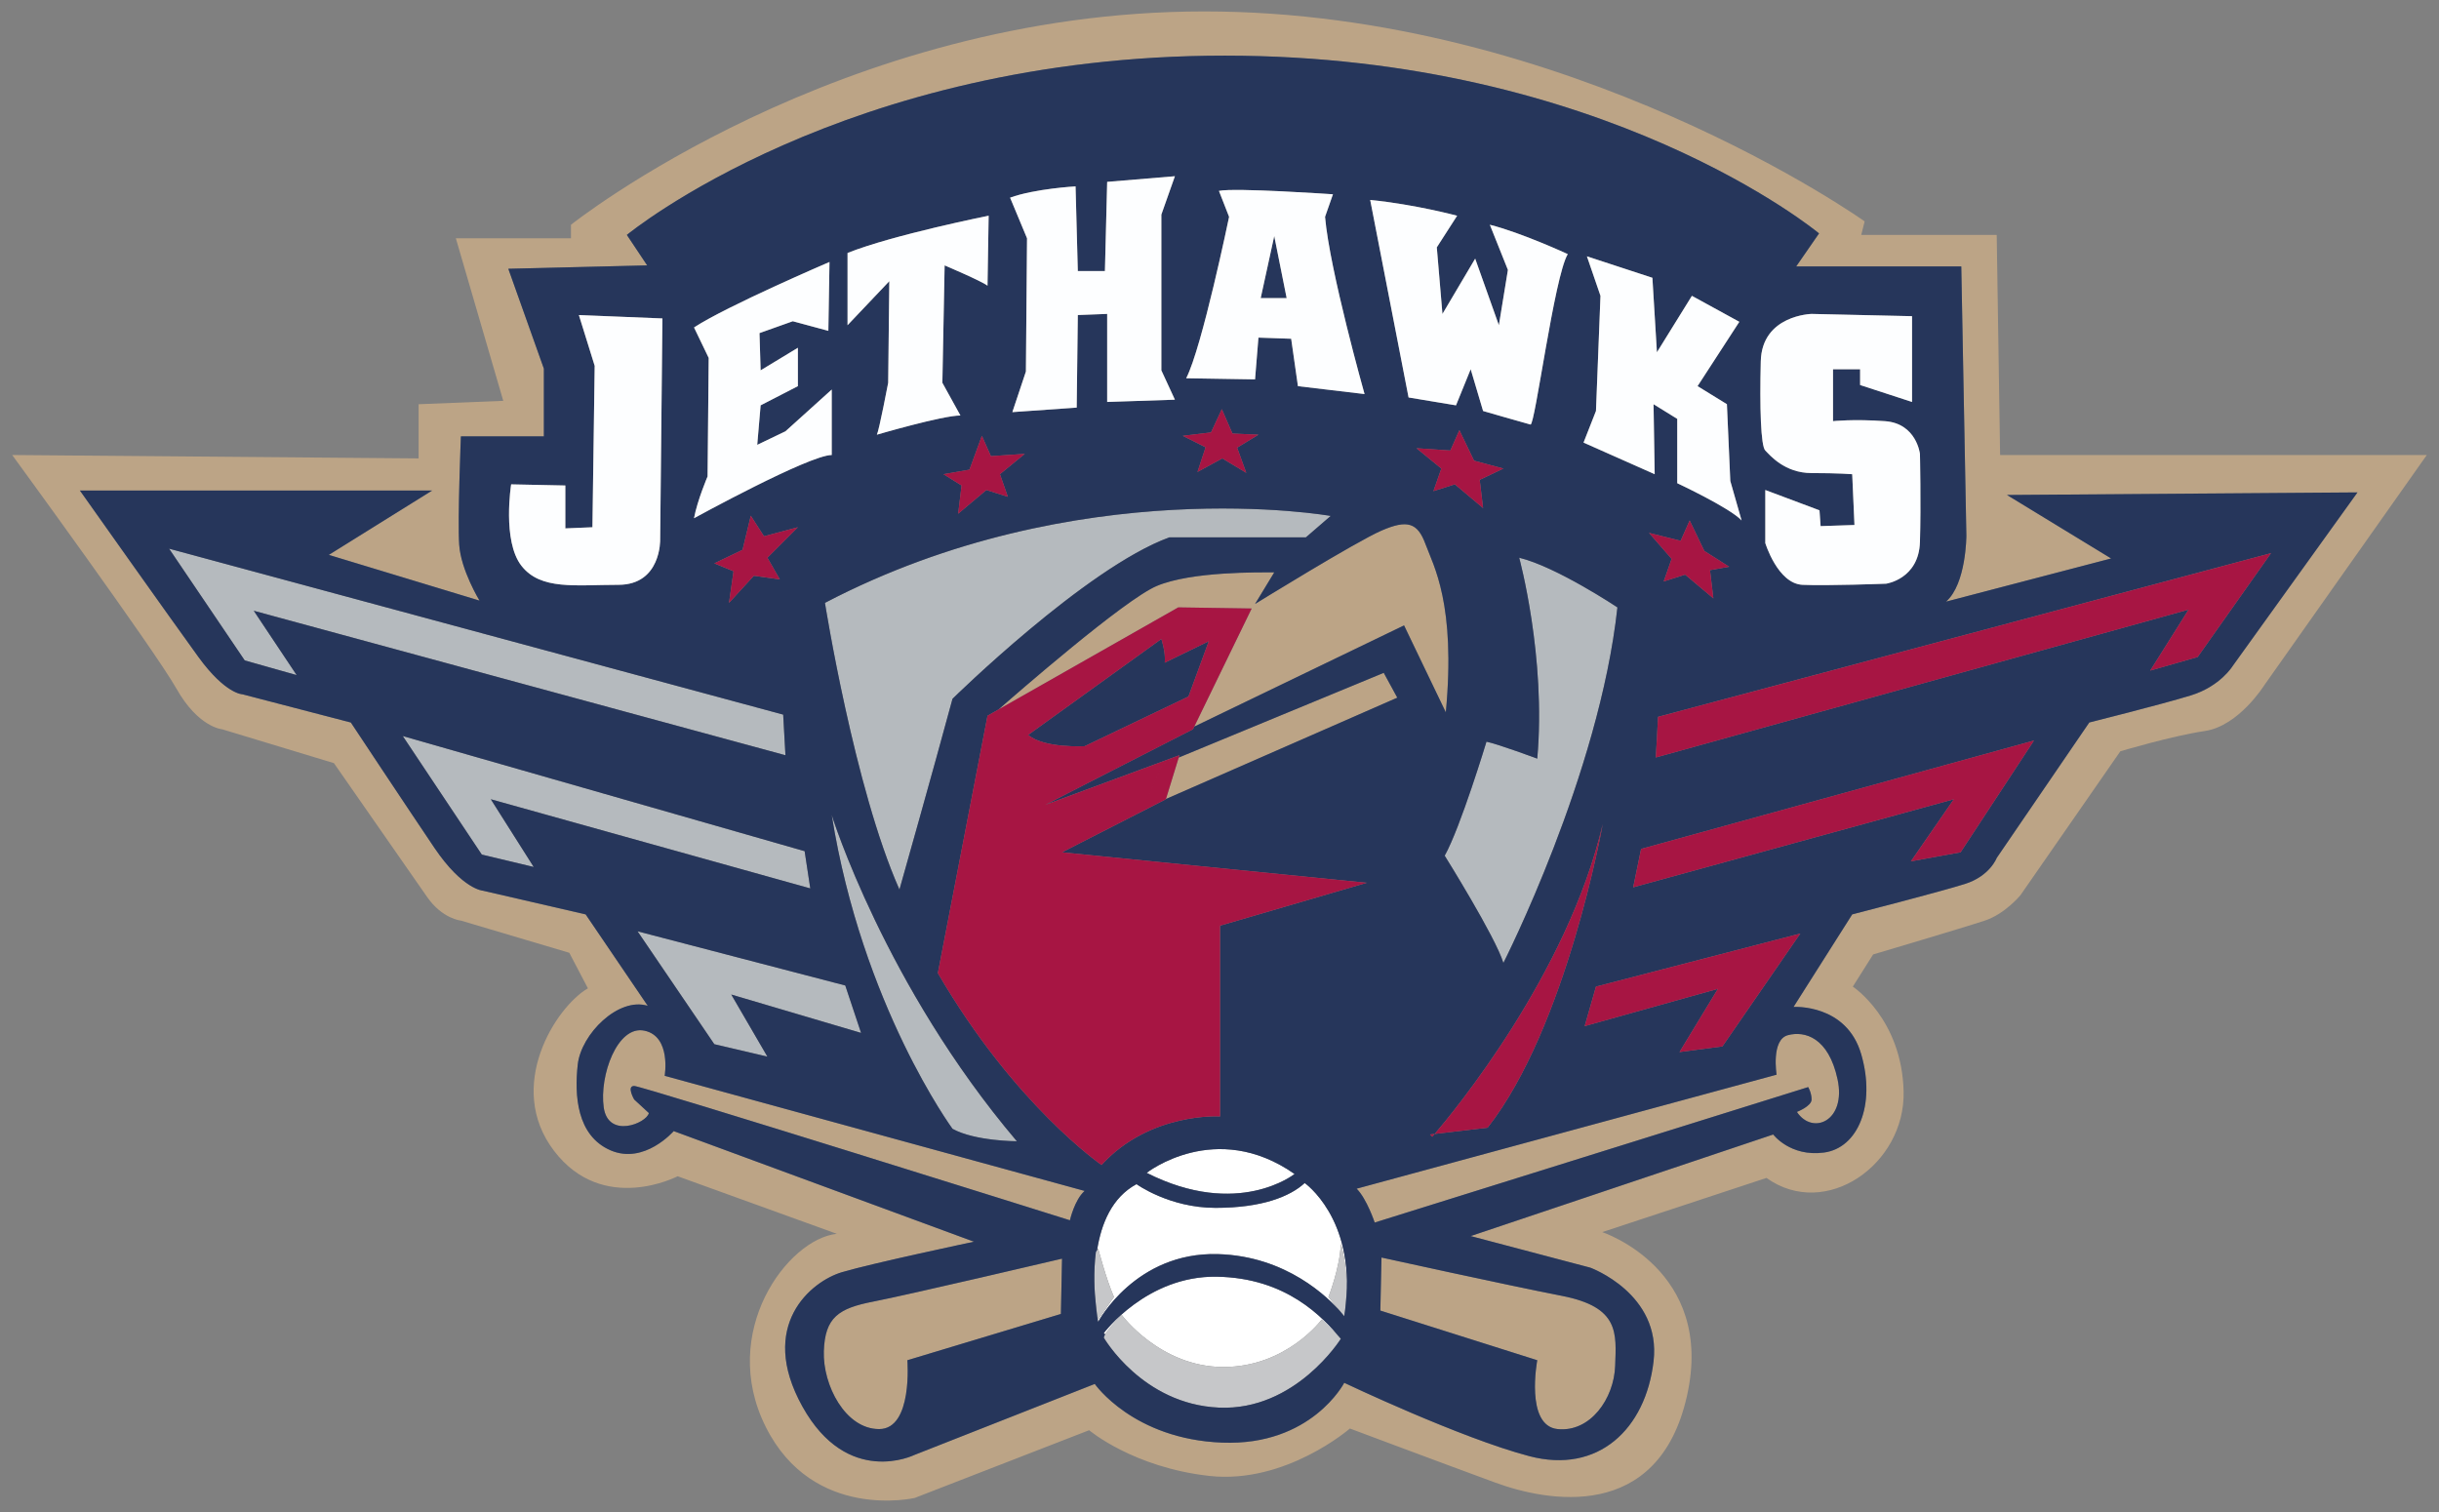
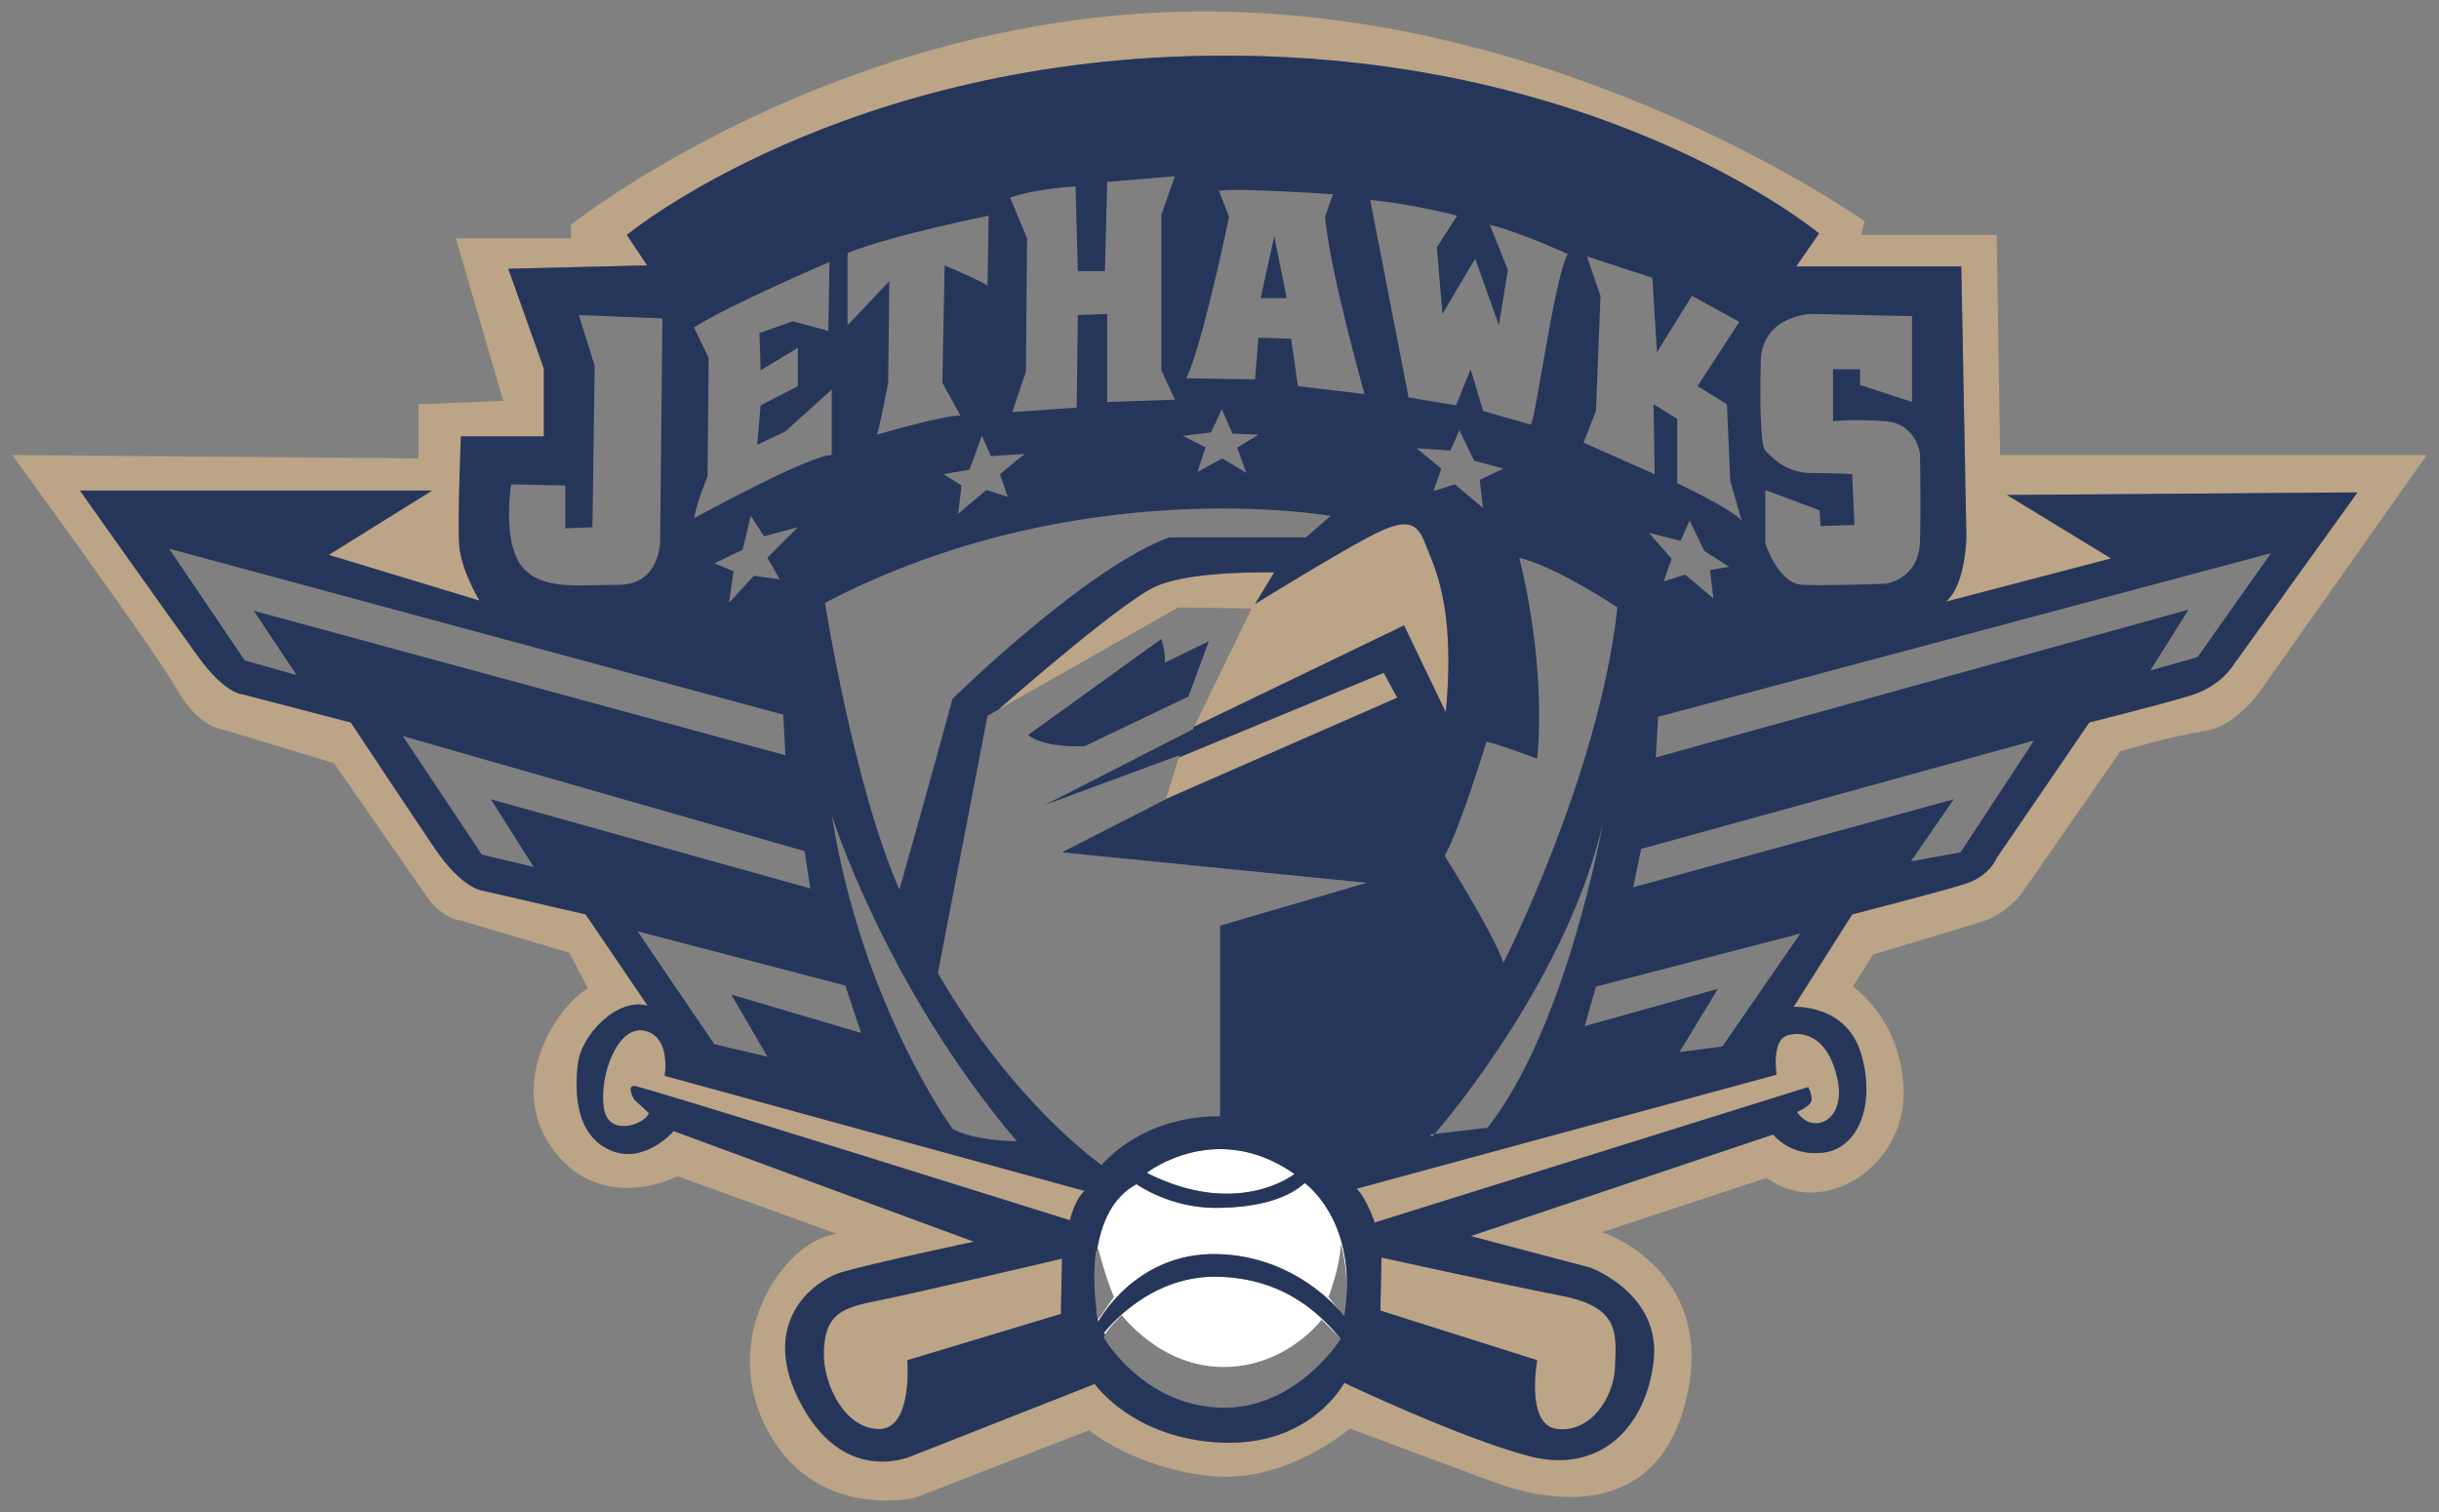
<svg xmlns="http://www.w3.org/2000/svg" version="1.1" id="Layer_2" x="0px" y="0px" width="200px" height="124px" viewBox="0 0 200 124" style="enable-background:new 0 0 200 124;" xml:space="preserve">
  <rect x="0" y="0" width="200" height="124" fill="#808080" stroke="none" />
  <path id="color7" style="fill:#BCA486;" d="M164.01,37.316l-0.278-18.05h-11.108l0.278-1.111c0,0-24.16-17.218-54.151-17.218  c-29.992,0-51.93,17.495-51.93,17.495v1.111h-9.441l3.888,13.33l-6.942,0.278v4.443L1,37.316c0,0,11.664,15.968,13.469,19.161  c1.805,3.193,3.749,3.332,3.749,3.332l9.164,2.777c0,0,6.387,9.164,7.637,10.969c1.249,1.805,2.777,1.944,2.777,1.944l8.886,2.639  l1.528,2.916c-2.638,1.527-6.804,8.053-2.777,13.329c4.027,5.276,10.136,2.082,10.136,2.082l13.052,4.722  c-4.026,0.417-9.719,8.053-5.831,15.829c3.888,7.775,12.219,5.831,12.219,5.831l14.302-5.554c0,0,3.61,3.055,9.858,3.749  c6.248,0.694,11.524-3.888,11.524-3.888s7.776,2.916,11.942,4.443c4.165,1.527,13.329,3.332,15.69-7.082  c2.36-10.414-6.942-13.468-6.942-13.468l13.468-4.444c4.86,3.472,11.385-1.111,11.247-7.081c-0.139-5.97-4.166-8.608-4.166-8.608  l1.667-2.639c0,0,7.497-2.222,9.164-2.777c1.666-0.555,2.915-2.082,2.915-2.082l8.192-11.802c0,0,4.166-1.25,6.942-1.666  c2.777-0.417,4.86-3.749,4.86-3.749L199,37.316H164.01z M183.078,54.626c0,0-1.017,1.666-3.424,2.407  c-2.408,0.741-8.331,2.222-8.331,2.222l-7.591,11.108c0,0-0.555,1.481-2.592,2.129c-2.037,0.649-9.256,2.5-9.256,2.5l-4.813,7.591  c0,0,4.35-0.278,5.553,3.888c1.204,4.166-0.278,7.683-3.054,8.053c-2.777,0.371-4.166-1.481-4.166-1.481l-24.807,8.331l9.812,2.592  c0,0,5.832,2.129,5.184,7.683c-0.649,5.555-4.537,9.257-10.183,7.776c-5.646-1.481-15.181-6.017-15.181-6.017  s-2.684,5.184-9.997,4.906c-7.313-0.278-10.46-4.813-10.46-4.813l-14.811,5.831c0,0-5.461,2.685-9.164-3.98  c-3.703-6.664,0.741-10.275,3.24-11.015c2.499-0.741,10.83-2.5,10.83-2.5l-24.623-9.072c0,0-2.407,2.777-5.184,1.575  c-2.777-1.204-2.962-4.537-2.684-7.035c0.278-2.5,3.332-5.554,5.739-4.814l-5.091-7.497L39.6,73.046c0,0-1.666-0.092-3.98-3.517  c-2.314-3.425-6.85-10.275-6.85-10.275l-8.886-2.314c0,0-1.388,0-3.61-3.055c-2.222-3.055-9.72-13.654-9.72-13.654h28.881  l-8.47,5.276l12.358,3.749c0,0-1.528-2.499-1.666-4.582c-0.139-2.082,0.139-8.886,0.139-8.886h6.804v-5.554l-2.916-8.192  l11.386-0.278l-1.666-2.499c0,0,17.787-14.702,49.027-14.702s48.733,14.579,48.733,14.579l-1.874,2.708h13.537l0.417,22.076  c0,0,0,3.957-1.666,5.415l13.537-3.54l-8.539-5.207l28.74-0.208L183.078,54.626z M54.503,88.227l34.435,9.442  c-0.833,0.74-1.203,2.407-1.203,2.407S52.652,89.06,52.004,89.06s0,1.111,0,1.111l1.203,1.111c-0.185,0.833-3.332,2.13-3.702-0.462  c-0.37-2.592,1.111-6.758,3.333-6.295C55.058,84.988,54.503,88.227,54.503,88.227z M71.628,106.74  c2.87-0.555,15.459-3.517,15.459-3.517l-0.093,4.536l-12.589,3.795c0,0,0.463,5.647-2.314,5.647s-4.628-3.61-4.536-6.387  C67.648,108.036,68.758,107.295,71.628,106.74z M113.282,103.131c0,0,10.09,2.221,14.811,3.147c4.721,0.925,4.443,3.054,4.35,5.739  c-0.092,2.684-2.037,5.461-4.72,5.183c-2.685-0.278-1.667-5.647-1.667-5.647l-12.867-4.072L113.282,103.131z M146.607,84.894  c1.388-0.37,3.333,0.185,4.073,3.61c0.74,3.425-2.037,4.629-3.333,2.684c0,0,1.204-0.463,1.204-1.018s-0.278-1.018-0.278-1.018  l-35.546,11.109c0,0-0.648-1.944-1.48-2.777l34.435-9.35C145.681,88.134,145.218,85.264,146.607,84.894z M96.621,49.811  l-14.74,8.373c1.304-1.145,10.321-9.016,12.981-10.132c2.87-1.203,8.424-1.111,9.627-1.111l-1.574,2.591  c0,0,8.238-5.091,10.367-6.017c2.129-0.925,2.963-0.648,3.61,1.111c0.648,1.759,2.5,4.906,1.666,13.792l-3.425-7.128l-17.204,8.3  l4.708-9.688L96.621,49.811z M95.609,65.526l1.045-3.397l16.814-6.948l1.111,2.037L95.609,65.526z" />
-   <path id="color6" style="fill:#B5BABE;" d="M78.107,92.576c0,0-7.406-10.088-9.905-25.733c0,0,4.351,13.977,15.181,26.752  C83.384,93.595,79.959,93.595,78.107,92.576z M62.926,86.652l-2.962-5.091l10.645,3.147l-1.296-3.888l-17.032-4.443l6.295,9.256  L62.926,86.652z M65.981,69.805l-32.953-9.442l6.48,9.72l4.258,1.018l-3.518-5.554l26.197,7.312L65.981,69.805z M64.222,58.605  L13.866,44.997l6.202,9.164l4.258,1.203l-3.517-5.276l43.599,11.848L64.222,58.605z M95.88,44.072h11.201l2.036-1.759  c0,0-20.735-3.703-41.47,7.128c0,0,2.407,15.181,6.109,23.512c0,0,2.777-9.812,4.351-15.644  C78.107,57.308,89.03,46.571,95.88,44.072z M124.575,45.738c0,0,2.222,8.146,1.481,16.477c0,0-3.239-1.203-4.165-1.389  c0,0-2.13,7.035-3.425,9.349c0,0,4.166,6.664,4.813,8.794c0,0,7.868-15.459,9.35-29.159  C132.629,49.811,127.631,46.478,124.575,45.738z" />
  <path id="color5" style="fill:#FFFFFF;" d="M94.029,96.187c0,0,5.647-4.443,12.126,0.092  C106.155,96.279,101.526,99.981,94.029,96.187z M106.988,97.02c-1.204,1.111-3.517,2.036-7.312,2.036s-6.48-1.945-6.48-1.945  c-2.023,1.089-2.894,3.257-3.232,5.405l0.085-0.128c0,0,0.648,2.499,1.296,3.98l-1.296,1.851c0,0-0.1-0.469-0.186-1.232  c0.081,0.866,0.186,1.417,0.186,1.417s3.055-5.739,9.812-5.555c5.651,0.155,9.092,3.602,10.07,4.73l-0.999-1.212  c0,0,0.926-2.314,1.019-4.351c0,0,0.664,2.08,0.406,4.908C111.109,99.899,106.988,97.02,106.988,97.02z M99.768,104.703  c-5.739-0.093-9.257,4.628-9.257,4.628c0.038,0.034,0.075,0.062,0.113,0.096c0.347-0.622,1.368-1.577,1.368-1.577  s3.147,4.258,8.331,4.258c5.183,0,8.053-3.888,8.053-3.888l1.575,1.574C108.469,108.035,105.506,104.795,99.768,104.703z" />
-   <path id="color4" style="fill:#C6C7C9;" d="M108.376,108.22l1.575,1.574c0,0-3.703,5.924-9.998,5.646  c-6.295-0.278-9.442-5.739-9.442-5.739c0.013-0.078,0.056-0.173,0.113-0.274c0.347-0.622,1.368-1.577,1.368-1.577  s3.147,4.258,8.331,4.258C105.506,112.108,108.376,108.22,108.376,108.22z M109.951,102.018c-0.093,2.037-1.019,4.351-1.019,4.351  l0.999,1.212l0.299,0.362c0.058-0.352,0.092-0.683,0.128-1.016C110.615,104.098,109.951,102.018,109.951,102.018z M90.048,102.389  l-0.085,0.128l-0.1,0.15c-0.213,1.707-0.119,3.287-0.001,4.322c0.087,0.763,0.186,1.232,0.186,1.232l1.296-1.851  C90.696,104.888,90.048,102.389,90.048,102.389z" />
  <path id="color3" style="fill:#26365B;" d="M164.575,40.593l8.539,5.207l-13.537,3.54c1.666-1.458,1.666-5.415,1.666-5.415  l-0.417-22.076h-13.537l1.874-2.708c0,0-17.494-14.579-48.733-14.579S51.402,19.265,51.402,19.265l1.666,2.499l-11.386,0.278  l2.916,8.192v5.554h-6.804c0,0-0.278,6.804-0.139,8.886c0.139,2.083,1.666,4.582,1.666,4.582l-12.358-3.749l8.47-5.276H6.554  c0,0,7.498,10.599,9.72,13.654c2.222,3.055,3.61,3.055,3.61,3.055l8.886,2.314c0,0,4.536,6.85,6.85,10.275  c2.314,3.425,3.98,3.517,3.98,3.517l8.424,1.944l5.091,7.497c-2.407-0.74-5.462,2.314-5.739,4.814  c-0.278,2.499-0.093,5.832,2.684,7.035c2.777,1.203,5.184-1.575,5.184-1.575l24.623,9.072c0,0-8.331,1.759-10.83,2.5  c-2.499,0.74-6.943,4.35-3.24,11.015c3.703,6.665,9.164,3.98,9.164,3.98l14.811-5.831c0,0,3.147,4.536,10.46,4.813  c7.313,0.278,9.997-4.906,9.997-4.906s9.535,4.536,15.181,6.017c5.646,1.481,9.534-2.221,10.183-7.776  c0.648-5.554-5.184-7.683-5.184-7.683l-9.812-2.592l24.807-8.331c0,0,1.388,1.852,4.166,1.481c2.776-0.37,4.258-3.887,3.054-8.053  c-1.203-4.166-5.553-3.888-5.553-3.888l4.813-7.591c0,0,7.22-1.851,9.256-2.5c2.037-0.648,2.592-2.129,2.592-2.129l7.591-11.108  c0,0,5.924-1.481,8.331-2.222c2.407-0.74,3.424-2.407,3.424-2.407l10.237-14.241L164.575,40.593z M144.385,29.632  c0.092-3.795,4.166-3.888,4.166-3.888l8.238,0.185v7.035l-4.258-1.389V30.28h-2.222v4.258c0,0,1.667-0.185,4.258,0  c2.592,0.185,2.87,2.684,2.87,2.684s0.093,4.166,0,7.22c-0.092,3.055-2.776,3.425-2.776,3.425s-4.813,0.185-6.85,0.093  c-2.037-0.093-3.055-3.425-3.055-3.425v-4.351l4.443,1.666l0.092,1.296l2.777-0.093l-0.185-4.165c0,0-1.111-0.093-3.332-0.093  c-2.222,0-3.425-1.481-3.796-1.851C144.385,36.575,144.292,33.428,144.385,29.632z M130.129,21.024l5.369,1.759l0.371,6.109  l2.869-4.628l3.888,2.129l-3.425,5.276l2.407,1.481l0.278,6.295l0.926,3.24c-0.925-1.018-5.276-3.055-5.276-3.055v-5.276  l-1.944-1.203l0.093,5.739l-5.833-2.591l1.019-2.592l0.37-9.441L130.129,21.024z M140.497,49.071l-2.314-1.944l-1.758,0.556  l0.648-1.851l-1.851-2.129l2.592,0.648l0.74-1.666l1.204,2.499l2.037,1.296l-1.574,0.278L140.497,49.071z M96.713,61.937  l-0.059,0.191l16.814-6.948l1.111,2.037l-18.969,8.309l-0.007,0.022l-8.516,4.351l24.992,2.499l-12.033,3.518v15.643  c0,0-5.739-0.371-9.719,3.98c0,0-7.128-4.906-13.422-15.736l4.073-21.105l0.904-0.514c1.304-1.145,10.321-9.016,12.981-10.132  c2.87-1.203,8.424-1.111,9.627-1.111l-1.574,2.591c0,0,8.238-5.091,10.367-6.017c2.129-0.925,2.963-0.648,3.61,1.111  c0.648,1.759,2.5,4.906,1.666,13.792l-3.425-7.128l-17.204,8.3l-0.105,0.216l-12.127,6.202L96.713,61.937z M106.155,96.279  c0,0-4.629,3.703-12.126-0.092C94.029,96.187,99.675,91.743,106.155,96.279z M83.384,93.595c0,0-3.425-0.001-5.276-1.019  c0,0-7.406-10.088-9.905-25.733C68.202,66.844,72.553,80.821,83.384,93.595z M67.647,49.441c20.735-10.831,41.47-7.128,41.47-7.128  l-2.036,1.759H95.88c-6.85,2.499-17.773,13.237-17.773,13.237c-1.573,5.832-4.351,15.644-4.351,15.644  C70.054,64.621,67.647,49.441,67.647,49.441z M121.614,41.666l-2.314-1.944l-1.758,0.555l0.648-1.851l-2.037-1.666l2.777,0.186  l0.741-1.666l1.203,2.499l2.407,0.648l-1.944,0.926L121.614,41.666z M123.28,78.97c-0.648-2.13-4.813-8.794-4.813-8.794  c1.295-2.314,3.425-9.349,3.425-9.349c0.926,0.185,4.165,1.389,4.165,1.389c0.742-8.331-1.481-16.477-1.481-16.477  c3.055,0.741,8.054,4.074,8.054,4.074C131.148,63.511,123.28,78.97,123.28,78.97z M131.425,67.584c0,0-2.962,16.661-9.441,24.9  l-4.337,0.51c-0.125,0.147-0.199,0.231-0.199,0.231l-0.185-0.185l0.385-0.046C119.115,91.282,128.527,79.948,131.425,67.584z   M119.485,17.692l-1.666,2.592l0.463,5.461l2.684-4.536l1.943,5.462l0.741-4.536l-1.481-3.703c2.592,0.648,6.388,2.407,6.388,2.407  c-1.111,1.851-2.685,14.07-3.055,13.977c-0.37-0.093-3.888-1.111-3.888-1.111l-1.017-3.425l-1.204,2.962l-3.888-0.648l-3.147-16.199  C116.06,16.766,119.485,17.692,119.485,17.692z M99.953,15.655c1.296-0.278,9.349,0.278,9.349,0.278l-0.648,1.851  c0.37,4.351,3.239,14.533,3.239,14.533l-5.462-0.648l-0.555-3.888l-2.684-0.093l-0.278,3.425l-5.647-0.093  c1.296-2.499,3.518-13.237,3.518-13.237L99.953,15.655z M99.305,35.464l0.885-1.908l0.874,2.001l2.129,0.093l-1.746,1.065  l0.748,2.063l-1.964-1.184l-2.036,1.111l0.664-2.021l-1.868-0.941L99.305,35.464z M88.198,15.285l0.185,6.942h2.222l0.185-7.312  l5.554-0.463l-1.111,3.147v12.774l1.111,2.407l-5.554,0.185v-7.22l-2.407,0.093l-0.092,7.591l-5.276,0.37l1.111-3.332l0.093-10.923  l-1.389-3.333C84.865,15.47,88.198,15.285,88.198,15.285z M84.032,37.223l-2.036,1.666l0.648,1.852l-1.759-0.556l-2.314,1.944  l0.278-2.314l-1.481-0.926l2.129-0.37l1.018-2.777l0.74,1.666L84.032,37.223z M69.499,20.746c3.703-1.481,11.571-3.055,11.571-3.055  l-0.093,5.739c-0.463-0.371-3.517-1.666-3.517-1.666l-0.185,9.627l1.481,2.684c-1.481,0-6.85,1.574-6.85,1.574  c0.185-0.37,0.926-4.258,0.926-4.258l0.093-8.331l-3.425,3.61V20.746z M56.91,26.856c2.685-1.759,11.108-5.369,11.108-5.369  l-0.093,5.647l-2.916-0.787l-2.731,0.972l0.093,3.055l3.055-1.851v3.147l-3.055,1.574l-0.278,3.24l2.314-1.111l3.795-3.425v5.369  c-1.851,0-11.293,5.184-11.293,5.184c0.278-1.481,1.111-3.425,1.111-3.425l0.092-9.719L56.91,26.856z M63.944,47.514l-2.127-0.294  l-2.037,2.222l0.37-2.592l-1.574-0.648l2.314-1.111l0.675-2.794l1.084,1.683l2.777-0.74l-2.499,2.499L63.944,47.514z M41.914,39.722  l4.443,0.093v3.518l2.222-0.093l0.185-13.237l-1.296-4.166l6.85,0.278l-0.185,18.143c0,0,0.093,3.703-3.425,3.703  c-3.518,0-6.387,0.463-7.96-1.574C41.174,44.35,41.914,39.722,41.914,39.722z M24.326,55.365l-4.258-1.203l-6.202-9.164  l50.356,13.608l0.185,3.332L20.808,50.089L24.326,55.365z M43.765,71.101l-4.258-1.018l-6.48-9.72l32.953,9.442l0.463,3.054  l-26.197-7.312L43.765,71.101z M52.281,76.378l17.032,4.443l1.296,3.888l-10.645-3.147l2.962,5.091l-4.351-1.018L52.281,76.378z   M86.994,107.758l-12.589,3.795c0,0,0.463,5.647-2.314,5.647s-4.628-3.61-4.536-6.387c0.093-2.777,1.203-3.518,4.073-4.073  c2.87-0.555,15.459-3.517,15.459-3.517L86.994,107.758z M87.735,100.076c0,0-35.083-11.016-35.731-11.016s0,1.111,0,1.111  l1.203,1.111c-0.185,0.833-3.332,2.13-3.702-0.462c-0.37-2.592,1.111-6.758,3.333-6.295c2.221,0.463,1.666,3.702,1.666,3.702  l34.435,9.442C88.105,98.409,87.735,100.076,87.735,100.076z M99.953,115.44c-6.295-0.278-9.442-5.739-9.442-5.739  c0.013-0.078,0.056-0.173,0.113-0.274c-0.038-0.034-0.075-0.062-0.113-0.096c0,0,3.518-4.721,9.257-4.628  c5.738,0.092,8.701,3.332,10.183,5.091C109.951,109.794,106.248,115.718,99.953,115.44z M110.228,107.943l-0.299-0.362  c-0.978-1.127-4.418-4.575-10.07-4.73c-6.757-0.185-9.812,5.555-9.812,5.555s-0.105-0.551-0.186-1.417  c-0.118-1.035-0.212-2.616,0.001-4.322l0.1-0.15c0.339-2.148,1.21-4.316,3.232-5.405c0,0,2.684,1.945,6.48,1.945  s6.109-0.925,7.312-2.036c0,0,4.121,2.879,3.368,9.906C110.326,107.256,110.286,107.595,110.228,107.943z M128.094,106.278  c4.721,0.925,4.443,3.054,4.35,5.739c-0.092,2.684-2.037,5.461-4.72,5.183c-2.685-0.278-1.667-5.647-1.667-5.647l-12.867-4.072  l0.092-4.35C113.282,103.131,123.373,105.352,128.094,106.278z M150.68,88.505c0.74,3.425-2.037,4.629-3.333,2.684  c0,0,1.204-0.463,1.204-1.018s-0.278-1.018-0.278-1.018l-35.546,11.109c0,0-0.648-1.944-1.48-2.777l34.435-9.35  c0,0-0.463-2.87,0.925-3.239C147.995,84.525,149.939,85.08,150.68,88.505z M141.238,85.819l-3.518,0.462l3.147-5.183l-10.922,3.055  l0.925-3.24l16.755-4.351L141.238,85.819z M160.769,69.898l-4.074,0.741l3.518-5.091l-26.29,7.22l0.648-3.147l32.213-8.887  L160.769,69.898z M180.208,53.883l-3.888,1.111l3.147-4.999l-43.691,12.126c0,0,0.184-3.055,0.184-3.332l50.264-13.422  L180.208,53.883z M97.454,57.124l-8.516,4.073c0,0-3.332,0.185-4.628-0.926l10.923-7.868c0,0,0.37,1.111,0.278,1.944l3.61-1.759  L97.454,57.124z M105.507,24.449h-2.129l1.111-5.091L105.507,24.449z" />
-   <path id="color2" style="fill:#FDFEFF;" d="M42.748,46.387c-1.574-2.037-0.833-6.665-0.833-6.665l4.443,0.093v3.518l2.222-0.093  l0.185-13.237l-1.296-4.166l6.85,0.278l-0.185,18.143c0,0,0.093,3.703-3.425,3.703C47.191,47.961,44.322,48.424,42.748,46.387z   M56.91,42.499c0,0,9.442-5.184,11.293-5.184v-5.369l-3.795,3.425l-2.314,1.111l0.278-3.24l3.055-1.574v-3.147l-3.055,1.851  l-0.093-3.055l2.731-0.972l2.916,0.787l0.093-5.647c0,0-8.424,3.61-11.108,5.369l1.203,2.499l-0.092,9.719  C58.021,39.074,57.188,41.018,56.91,42.499z M72.832,31.391c0,0-0.741,3.888-0.926,4.258c0,0,5.369-1.574,6.85-1.574l-1.481-2.684  l0.185-9.627c0,0,3.055,1.296,3.517,1.666l0.093-5.739c0,0-7.868,1.574-11.571,3.055v5.924l3.425-3.61L72.832,31.391z   M84.125,30.466l-1.111,3.332l5.276-0.37l0.092-7.591l2.407-0.093v7.22l5.554-0.185l-1.111-2.407V17.599l1.111-3.147l-5.554,0.463  l-0.185,7.312h-2.222l-0.185-6.942c0,0-3.332,0.185-5.369,0.925l1.389,3.333L84.125,30.466z M97.269,31.021  c1.296-2.499,3.518-13.237,3.518-13.237l-0.833-2.129c1.296-0.278,9.349,0.278,9.349,0.278l-0.648,1.851  c0.37,4.351,3.239,14.533,3.239,14.533l-5.462-0.648l-0.555-3.888l-2.684-0.093l-0.278,3.425L97.269,31.021z M103.378,24.449h2.129  l-1.018-5.091L103.378,24.449z M119.393,33.243l1.204-2.962l1.017,3.425c0,0,3.518,1.018,3.888,1.111  c0.37,0.093,1.944-12.126,3.055-13.977c0,0-3.796-1.759-6.388-2.407l1.481,3.703l-0.741,4.536l-1.943-5.462l-2.684,4.536  l-0.463-5.461l1.666-2.592c0,0-3.425-0.926-7.128-1.296l3.147,16.199L119.393,33.243z M129.852,36.297l5.833,2.591l-0.093-5.739  l1.944,1.203v5.276c0,0,4.351,2.037,5.276,3.055l-0.926-3.24l-0.278-6.295l-2.407-1.481l3.425-5.276l-3.888-2.129l-2.869,4.628  l-0.371-6.109l-5.369-1.759l1.112,3.24l-0.37,9.441L129.852,36.297z M148.551,38.797c2.221,0,3.332,0.093,3.332,0.093l0.185,4.165  l-2.777,0.093l-0.092-1.296l-4.443-1.666v4.351c0,0,1.018,3.332,3.055,3.425c2.037,0.092,6.85-0.093,6.85-0.093  s2.684-0.37,2.776-3.425c0.093-3.055,0-7.22,0-7.22s-0.278-2.499-2.87-2.684c-2.591-0.185-4.258,0-4.258,0V30.28h2.222v1.296  l4.258,1.389V25.93l-8.238-0.185c0,0-4.074,0.092-4.166,3.888c-0.093,3.795,0,6.943,0.37,7.313  C145.126,37.316,146.329,38.797,148.551,38.797z" />
-   <path id="color1" style="fill:#A71543;" d="M97.929,59.592l-1.216,0.586l4.073-9.256l-3.518,0.093l-15.551,7.313  c0,0,0.06-0.054,0.164-0.144l-0.904,0.514l-4.073,21.105c6.295,10.83,13.422,15.736,13.422,15.736c3.98-4.351,9.719-3.98,9.719-3.98  V75.916l12.033-3.518l-24.992-2.499l8.516-4.351l0.007-0.022l-1.951,0.855l1.666-3.703l1.329-0.549l0.059-0.191l-11.015,4.074  l12.127-6.202L97.929,59.592z M84.309,60.271l10.923-7.868c0,0,0.37,1.111,0.278,1.944l3.61-1.759l-1.666,4.536l-8.516,4.073  C88.937,61.197,85.605,61.382,84.309,60.271z M81.717,58.328c0,0,0.06-0.054,0.164-0.144l14.74-8.373l6.016,0.093l-4.708,9.688  l-1.216,0.586l4.073-9.256l-3.518,0.093L81.717,58.328z M95.325,62.678l1.329-0.549l-1.045,3.397l-1.951,0.855L95.325,62.678z   M117.263,93.039l0.385-0.046c-0.125,0.147-0.199,0.231-0.199,0.231L117.263,93.039z M117.647,92.994  c1.468-1.712,10.88-13.045,13.778-25.409c0,0-2.962,16.661-9.441,24.9L117.647,92.994z M130.87,80.913l16.755-4.351l-6.387,9.257  l-3.518,0.462l3.147-5.183l-10.922,3.055L130.87,80.913z M134.573,69.62l32.213-8.887l-6.016,9.164l-4.074,0.741l3.518-5.091  l-26.29,7.22L134.573,69.62z M186.224,45.368l-6.016,8.516l-3.888,1.111l3.147-4.999l-43.691,12.126c0,0,0.184-3.055,0.184-3.332  L186.224,45.368z M65.426,43.24l-2.499,2.499l1.017,1.774l-2.127-0.294l-2.037,2.222l0.37-2.592l-1.574-0.648l2.314-1.111  l0.675-2.794l1.084,1.683L65.426,43.24z M80.514,35.742l0.74,1.666l2.777-0.185l-2.036,1.666l0.648,1.852l-1.759-0.556l-2.314,1.944  l0.278-2.314l-1.481-0.926l2.129-0.37L80.514,35.742z M123.28,38.426l-1.944,0.926l0.278,2.314l-2.314-1.944l-1.758,0.555  l0.648-1.851l-2.037-1.666l2.777,0.186l0.741-1.666l1.203,2.499L123.28,38.426z M141.793,46.479l-1.574,0.278l0.278,2.314  l-2.314-1.944l-1.758,0.556l0.648-1.851l-1.851-2.129l2.592,0.648l0.74-1.666l1.204,2.499L141.793,46.479z M98.858,36.682  l-1.868-0.941l2.314-0.278l0.885-1.908l0.874,2.001l2.129,0.093l-1.746,1.065l0.748,2.063l-1.964-1.184l-2.036,1.111L98.858,36.682z  " />
</svg>